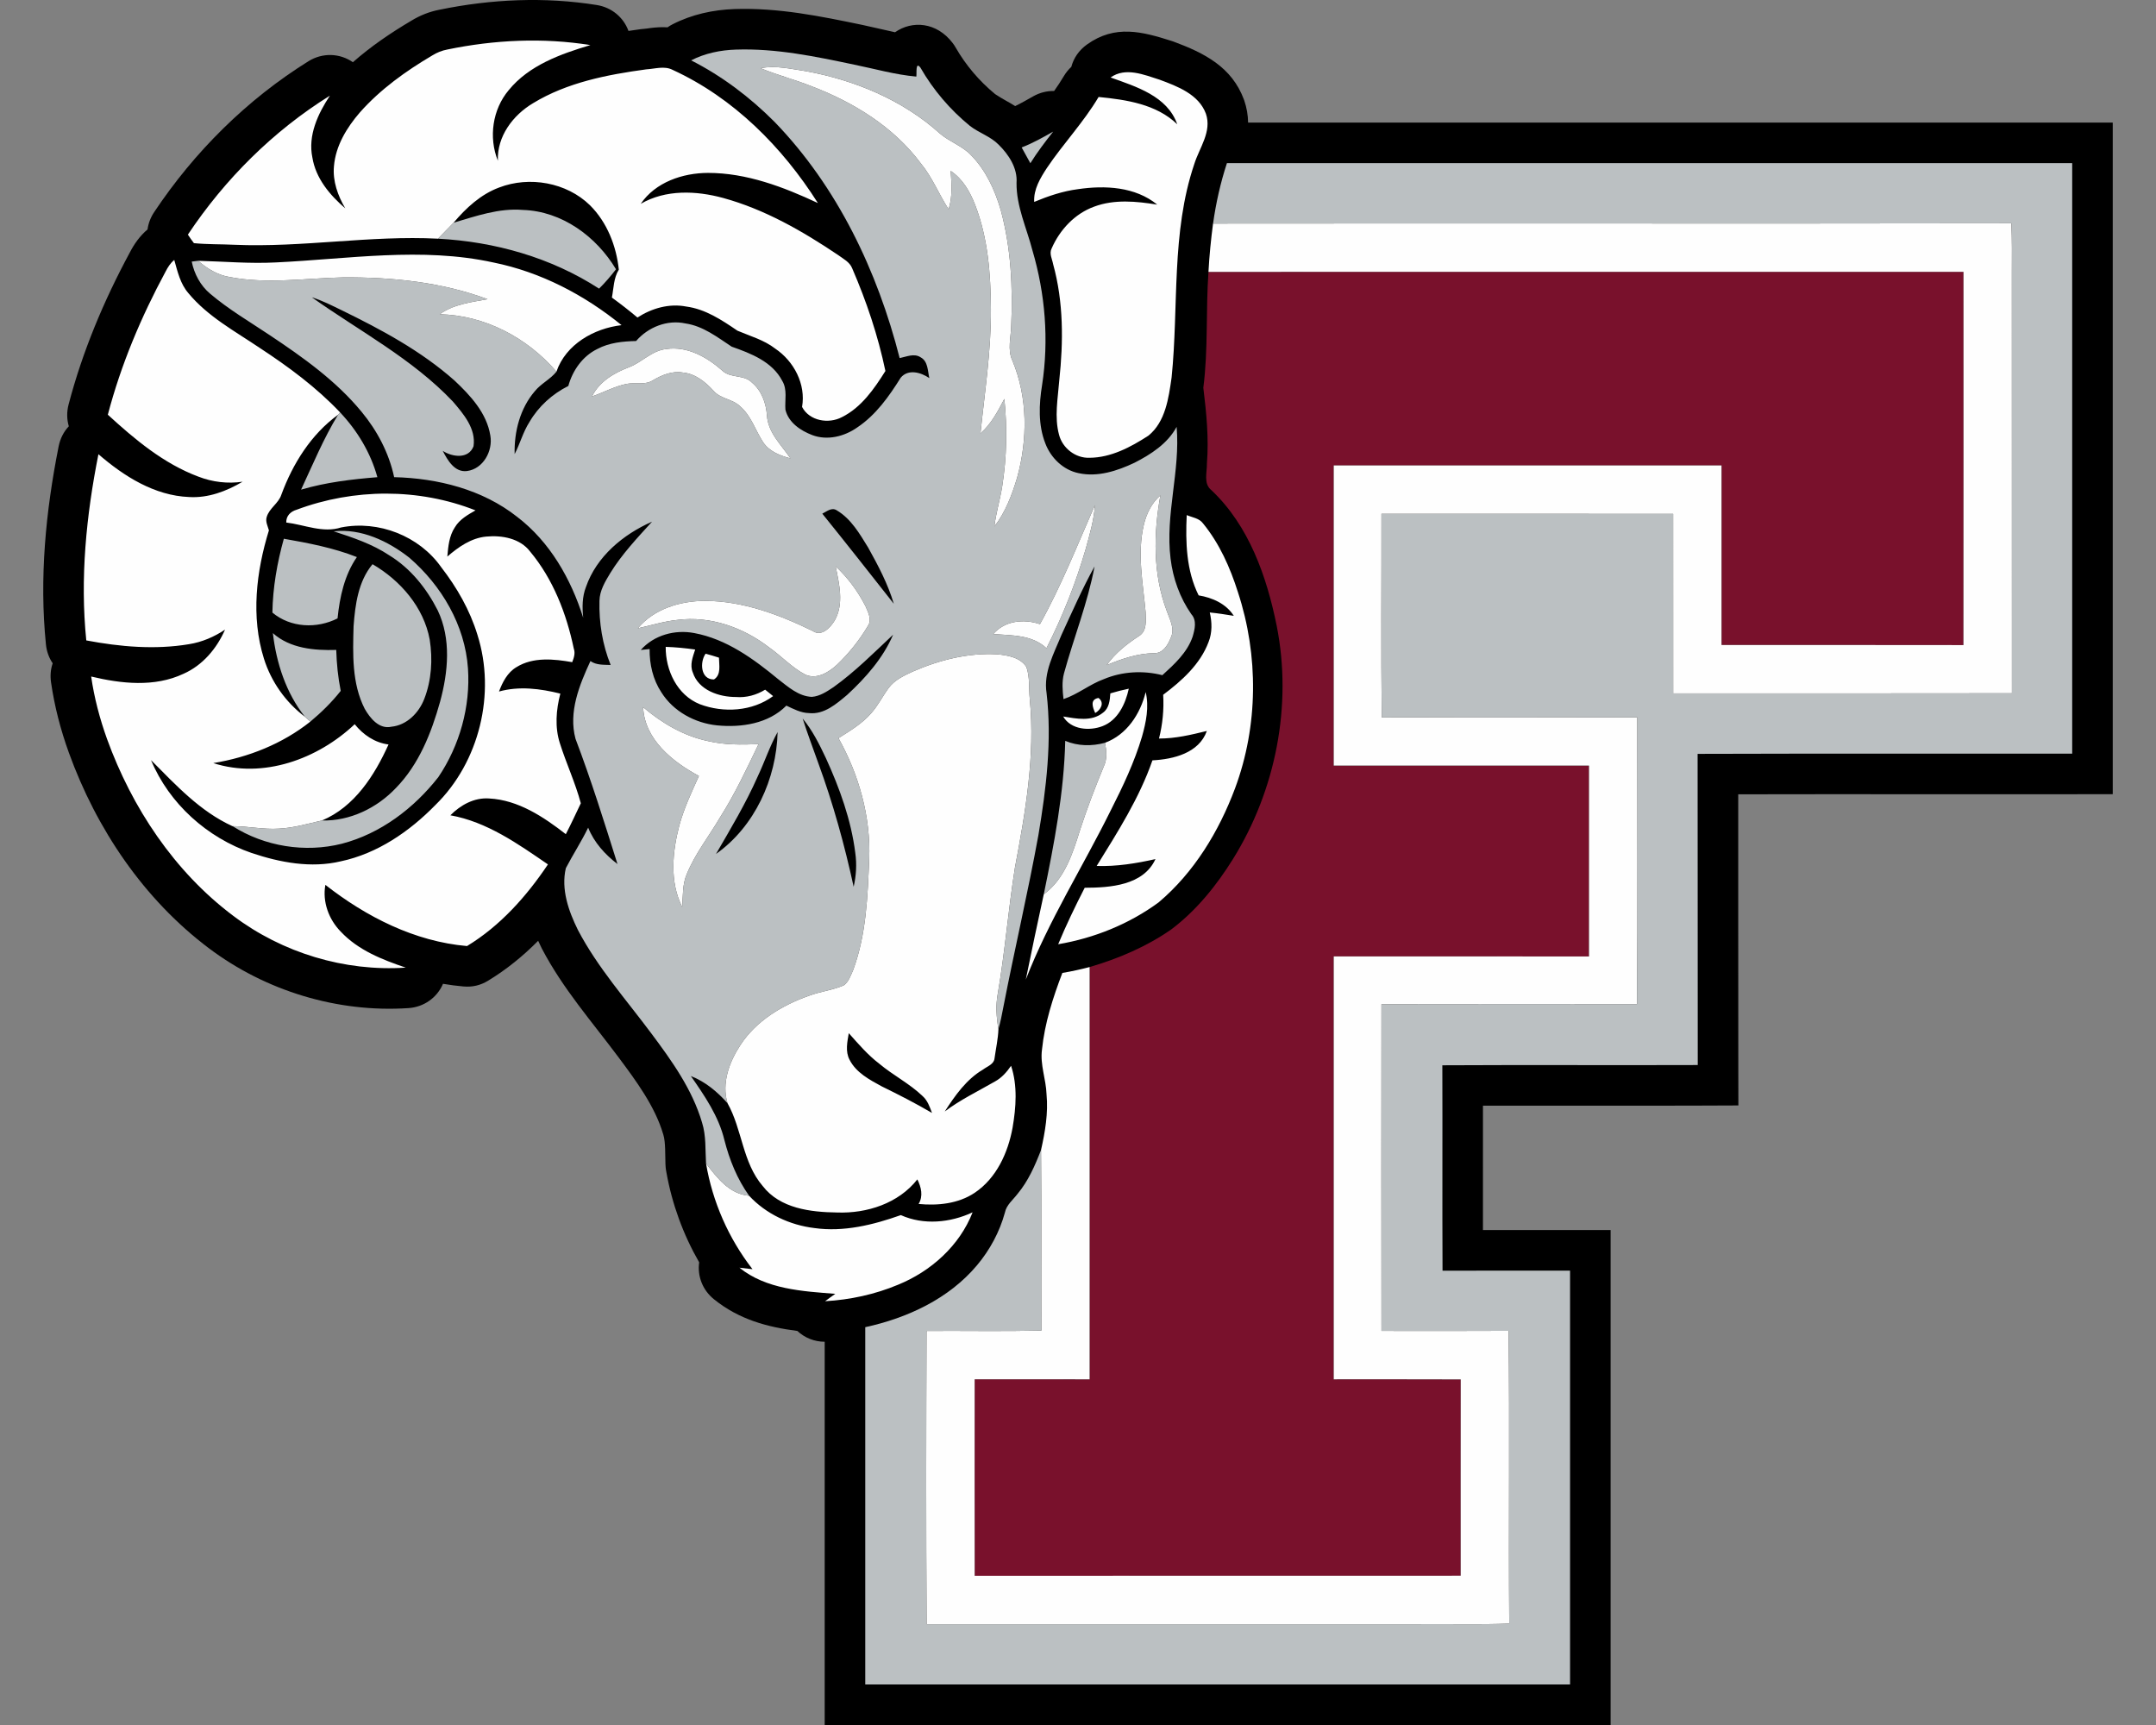
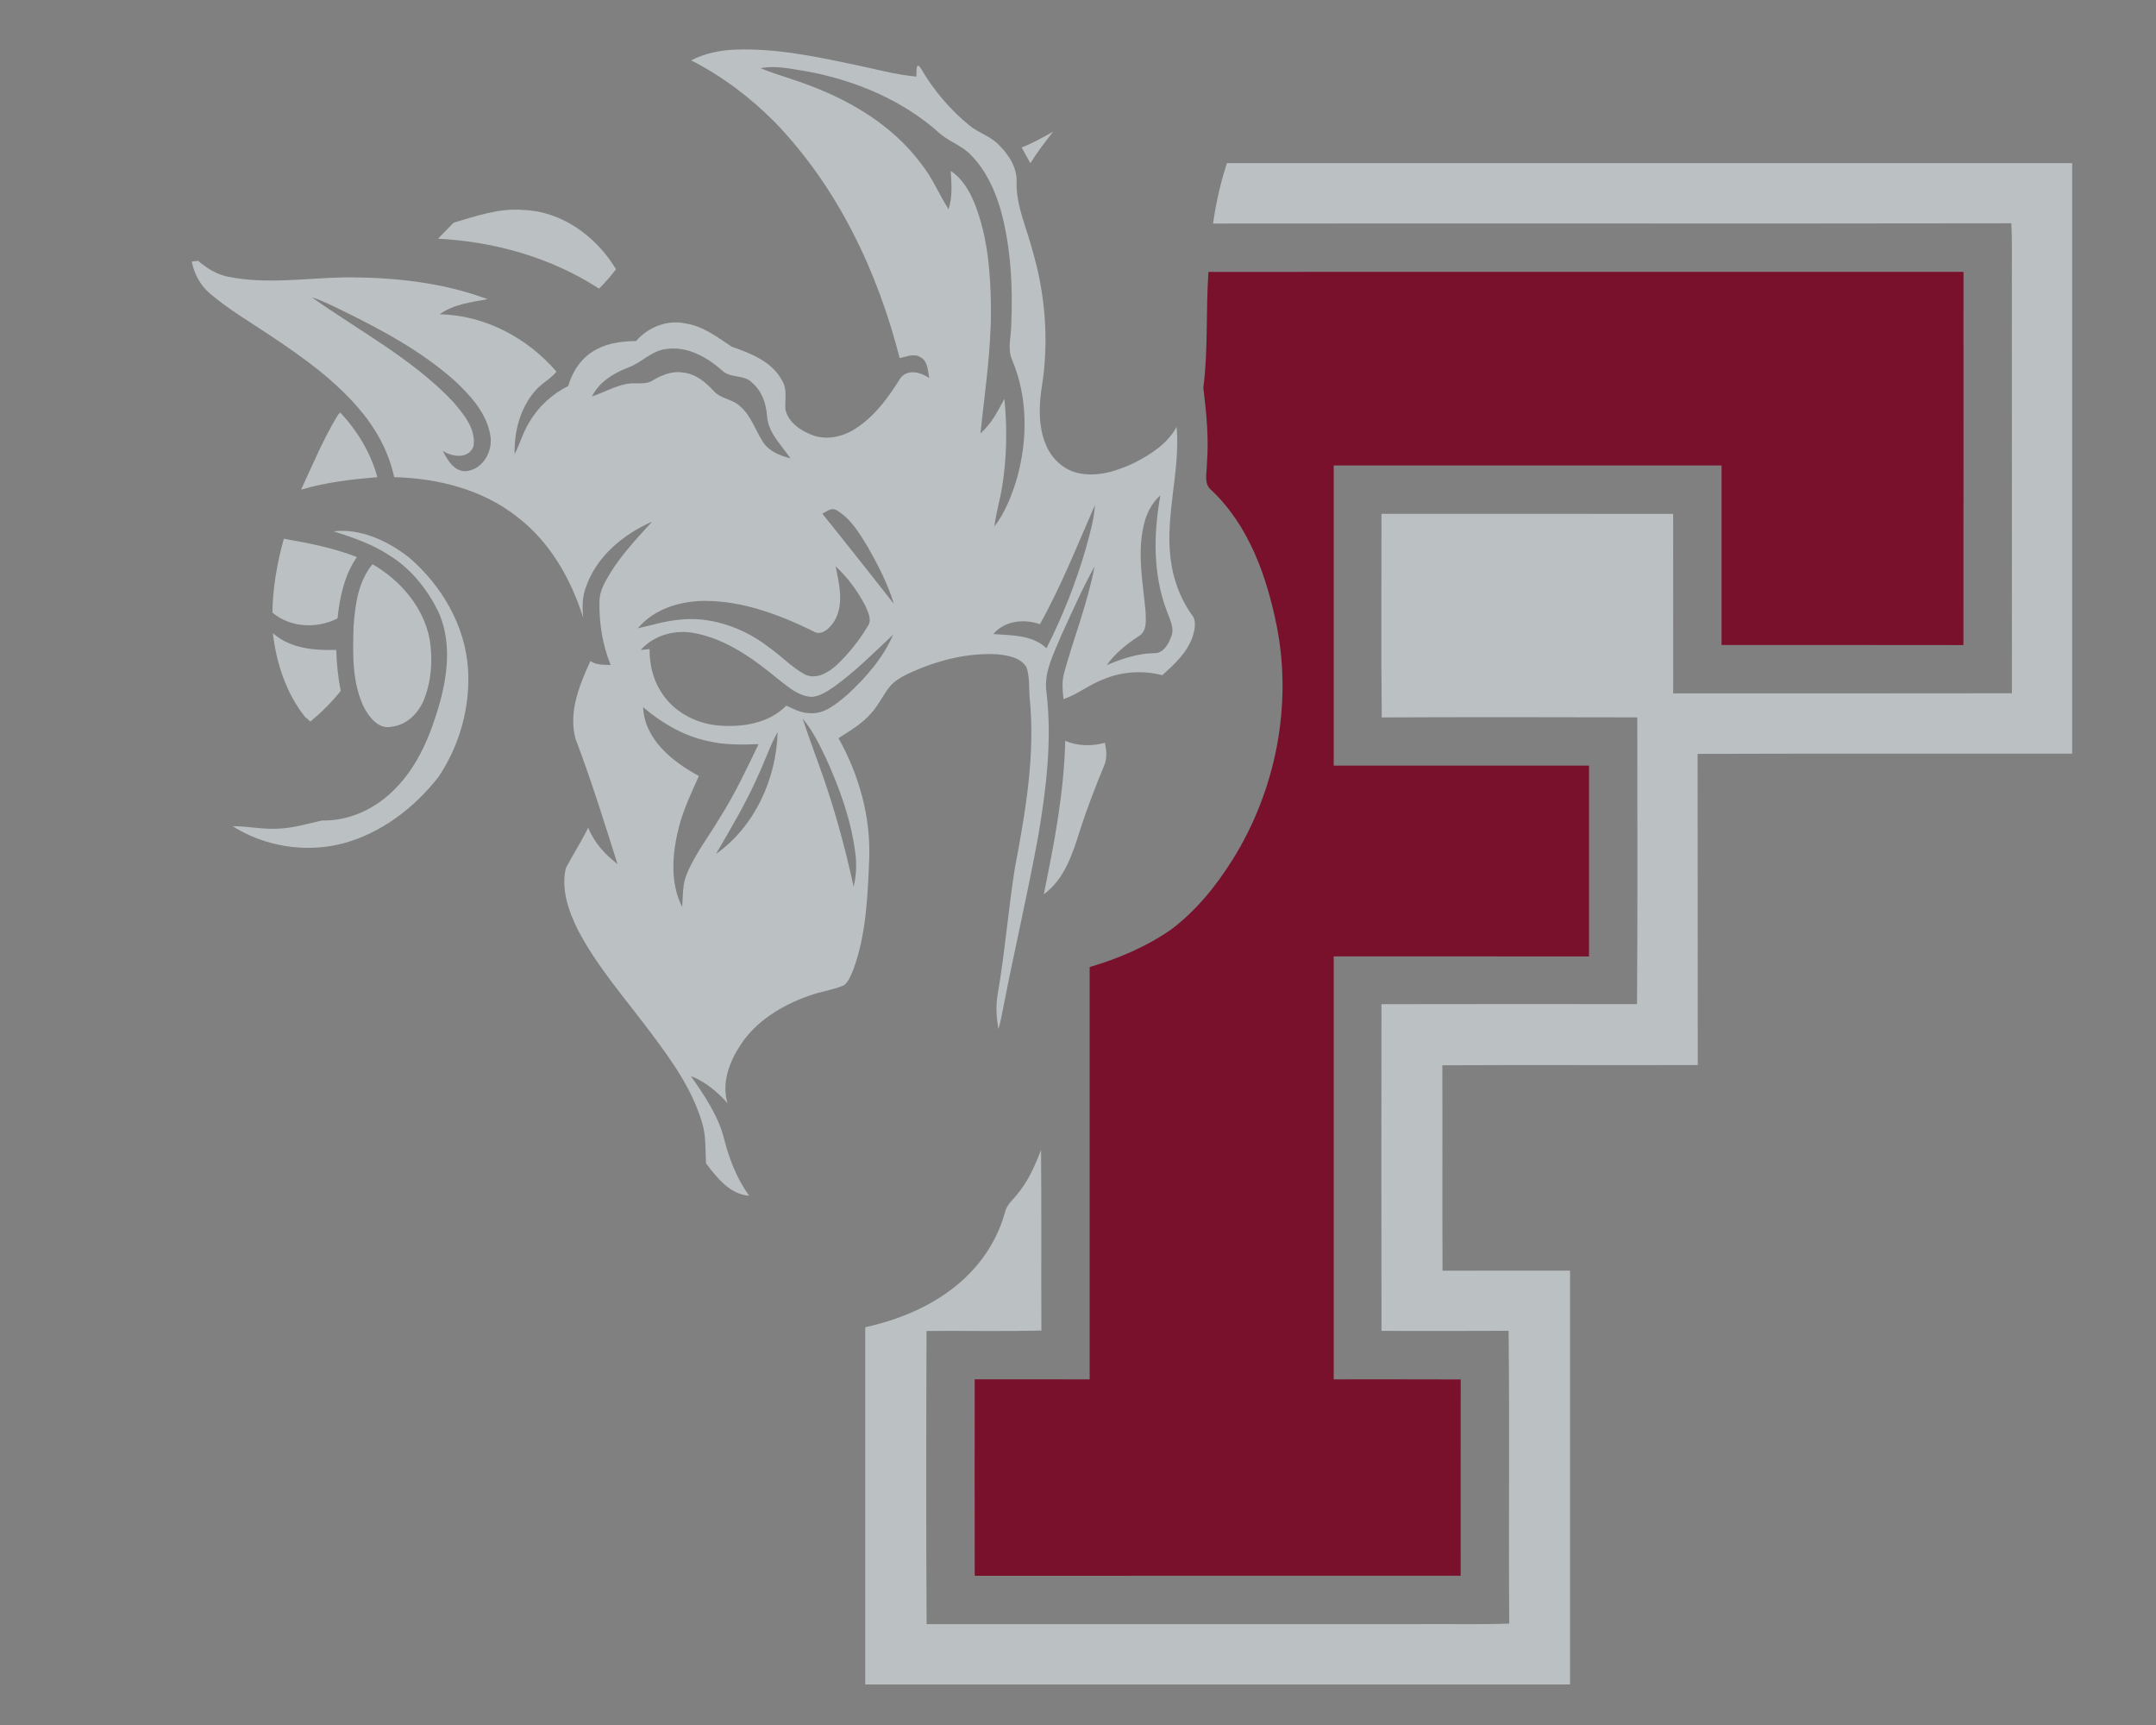
<svg xmlns="http://www.w3.org/2000/svg" height="1600px" style="shape-rendering:geometricPrecision; text-rendering:geometricPrecision; image-rendering:optimizeQuality; fill-rule:evenodd; clip-rule:evenodd" version="1.1" viewBox="0 0 2000 1600" width="2000px">
  <rect x="0" y="0" width="2000" height="1600" fill="#808080" stroke="none" />
  <defs>
    <style type="text/css">
   
    .fil0 {fill:black}
    .fil2 {fill:#79112C;fill-rule:nonzero}
    .fil1 {fill:#BBC0C2;fill-rule:nonzero}
    .fil3 {fill:#FEFEFE;fill-rule:nonzero}
   
  </style>
  </defs>
  <g id="Capa_x0020_1">
    <g id="Fordham_x0020_Rams.cdr">
-       <path class="fil0" d="M1612.46 736.76c0.09,83.68 -0.09,167.35 0.07,251.03l0.07 37.55 -37.55 0.14c-66.46,0.24 -132.92,-0.07 -199.38,0.08 0.03,38.46 -0.06,76.92 -0.01,115.37 26.92,-0.01 53.83,0.04 80.75,0l37.67 -0.05 0 37.67c0,127.94 0,255.89 0,383.83l0 37.62 -37.62 0c-217.94,0 -435.88,0 -653.82,0l-37.62 0 0 -37.62 0 -317.84c-9.72,-0.07 -18.64,-3.72 -25.35,-10.04 -27.71,-3.57 -53.98,-10.53 -77.35,-29.37 -10.58,-8.53 -15.53,-21.41 -13.73,-34.25 -14.85,-25.81 -25.21,-54.18 -30.41,-83.54 -0.32,-1.5 -0.55,-3.04 -0.69,-4.63 -0.1,-1.01 -0.16,-2.02 -0.19,-3.01 -0.3,-7.95 0.17,-20.54 -1.94,-27.16 -0.08,-0.26 -0.15,-0.49 -0.23,-0.75 -7.56,-25.66 -25.2,-49.45 -41.02,-70.67 -24.88,-33.37 -51.76,-63.78 -71.27,-100.94 -0.15,-0.28 -0.27,-0.51 -0.4,-0.78 -1.11,-2.25 -2.19,-4.5 -3.22,-6.77 -13.96,14.08 -29.37,26.65 -46.48,37.03 -7.13,4.32 -14.46,6.04 -22.77,5.32 -6.39,-0.56 -12.73,-1.38 -19.01,-2.46 -5.45,12.71 -17.55,21.56 -32.03,22.53 -65.84,4.39 -132.4,-15.87 -185.1,-55.48 -60.52,-45.49 -104.35,-110.63 -129.95,-181.43 -7.65,-21.15 -13.34,-43.01 -16.54,-65.29 -0.89,-6.18 -0.35,-12.13 1.53,-17.61 -3.4,-5.03 -5.59,-10.96 -6.25,-17.44 -6.24,-61.5 -0.23,-123.42 11.8,-183.85 1.45,-7.25 4.7,-13.56 9.42,-18.55 -1.9,-6.4 -2.02,-13.33 -0.19,-20.28 12.88,-49.13 32.66,-96.23 56.75,-140.88 4.23,-8.21 9.43,-15.45 16.47,-21.44 0.75,-5.56 2.79,-11.03 6.13,-16.04 37.28,-55.95 86.01,-104.4 143.15,-139.97 13.05,-8.12 29.05,-7.54 41.21,0.92 16.65,-14.67 35.11,-27.21 54.3,-38.55 8.03,-4.91 16.83,-8.39 26.09,-10.15 47.9,-9.87 97.53,-12.1 145.91,-4.34 13.84,2.22 24.78,11.5 29.35,24.02 3.82,-0.58 7.65,-1.13 11.49,-1.65 1.04,-0.14 1.94,-0.22 2.99,-0.28 1.72,-0.1 3.67,-0.46 5.39,-0.69 5.63,-0.74 11.05,-1.06 16.35,-0.72 1.49,-1.04 3.07,-2 4.74,-2.85 17.85,-9.13 37.55,-13.43 57.51,-14.1 40.48,-1.35 79.37,6.57 118.74,14.77 9.88,2.06 19.96,4.63 30.07,6.75 15.75,-11.07 38.53,-9.63 53.48,10.04 1.04,1.36 1.84,2.57 2.69,4.05 9.45,16.48 21.93,31.16 36.6,43.23 0.1,0.07 0.21,0.14 0.31,0.21 6.9,4.65 12.57,7.22 18.34,10.95 5.71,-2.75 11.28,-5.96 16.7,-9.03 6.15,-3.49 12.86,-5.11 19.45,-4.97 3.15,-4.45 6.15,-8.98 8.9,-13.63 1.98,-3.33 4.35,-6.26 7.04,-8.75 2.16,-8.22 7.15,-15.46 14.55,-20.75 26.17,-18.71 51.23,-11.95 78.76,-3.19 0.59,0.18 1.09,0.36 1.67,0.57 28.25,10.49 53.93,23.4 65.16,53.76 0.11,0.29 0.2,0.54 0.3,0.84 2.28,6.65 3.46,13.51 3.56,20.45 254.82,0.02 509.64,-0.01 764.46,-0.01l37.62 0 0 37.62c0,182.59 0,365.17 0,547.75l0 37.58 -37.58 0.04c-103.28,0.12 -206.56,-0.14 -309.84,0.08z" />
      <path class="fil1" d="M1138.15 151.31c261.37,0.03 522.74,0 784.11,0 0,182.58 0,365.18 0,547.75 -115.83,0.13 -231.65,-0.21 -347.48,0.18 0.21,96.21 -0.05,192.41 0.13,288.62 -78.98,0.29 -157.96,-0.21 -236.93,0.23 0.23,63.5 -0.13,127.02 0.18,190.54 39.42,-0.16 78.85,-0.03 118.3,-0.08 0,127.95 0,255.88 0,383.83 -217.94,0 -435.88,0 -653.82,0 0,-110.46 0,-220.9 0,-331.37 39.01,-8.48 77.47,-26.28 103.57,-57.3 12.02,-14.26 21.08,-31.04 26,-49.05 1.46,-7.16 7.47,-11.71 11.66,-17.23 9.99,-11.94 16.29,-26.36 21.85,-40.78 0.53,55.85 0.06,111.69 0.32,167.51 -35.5,0.81 -71.02,0.13 -106.54,0.34 -0.34,90.66 -0.49,181.32 0.08,271.96 152.67,-0.08 305.37,-0.03 458.07,-0.03 27.46,-0.26 54.94,0.55 82.39,-0.49 -0.7,-90.51 0.47,-181.04 -0.6,-271.55 -39.32,0.21 -78.61,0.14 -117.91,0.08 -0.13,-101.02 -0.1,-202.04 -0.02,-303.05 79,-0.19 158.03,-0.08 237.06,-0.06 0.68,-88.65 0.21,-177.31 0.24,-265.97 -79.01,-0.18 -158.04,-0.29 -237.04,0.05 -0.71,-62.95 -0.16,-125.9 -0.26,-188.84 90.19,0.02 180.39,-0.06 270.58,0.02 0.03,55.51 -0.05,111.01 0.03,166.52 104.74,-0.05 209.48,0.13 314.22,-0.1 -0.08,-130.07 0,-260.13 -0.06,-390.16 0.08,-15.28 0.21,-30.52 -0.44,-45.77 -246.85,0.44 -493.7,-0.06 -740.55,0.23 2.68,-19 6.87,-37.78 12.86,-56.03zm-497.06 -95.32c12.89,-6.58 27.25,-9.55 41.64,-9.99 37.11,-1.27 73.7,6.38 109.82,14 19.1,3.88 37.99,9.32 57.48,11.04 0.52,-2.89 -0.99,-14.6 3.8,-8.31 11.84,20.64 27.48,38.99 45.9,54.03 8.38,6.53 19.05,9.68 26.6,17.38 9.42,9.24 17.69,21.78 16.65,35.52 -0.21,21.76 9.4,41.82 14.73,62.51 11.92,40.36 15.38,83.27 8.98,124.9 -2.92,17.99 -3.75,37.06 3.04,54.31 5.08,13.35 16.58,24.57 30.81,27.48 17.75,3.88 35.86,-2.08 51.84,-9.63 15.3,-7.83 30.71,-17.74 39.11,-33.3 3.54,40.93 -10.72,81.26 -5.62,122.22 2.21,18.37 8.61,36.28 19.23,51.5 5.31,5.83 3.23,14.05 1.25,20.84 -5.02,14.76 -16.89,25.56 -28.1,35.76 -17.88,-4.53 -37.14,-3.51 -54.21,3.64 -13.19,4.79 -24.17,14.11 -37.5,18.56 -0.91,-7.94 -1.61,-16.06 0.45,-23.86 9.08,-33.16 22.01,-65.32 28.36,-99.2 -11.37,20.53 -20.77,42.1 -30.63,63.39 -7,17.25 -16.97,34.87 -13.87,54.18 5.1,43.97 -0.29,88.32 -7.6,131.72 -9.73,53.45 -22.2,106.36 -32.55,159.68 -1.28,6.76 -2.58,13.53 -4.5,20.16 -1.9,-10.93 -2.66,-22.09 -0.58,-33.04 6.64,-38.73 9.71,-77.94 15.88,-116.72 9.7,-51.34 18.86,-103.72 13.79,-156.13 -1.04,-9.99 0.21,-20.45 -3.17,-30.03 -5.78,-8.85 -17.34,-10.8 -27.07,-11.71 -26.75,-1.54 -53.42,5.2 -77.83,15.79 -8.46,3.88 -17.49,7.97 -23.08,15.75 -5.52,7.57 -9.71,16.11 -16.01,23.13 -8.43,9.71 -19.59,16.29 -30.31,23.11 18.99,33.99 29.95,72.81 28.49,111.9 -1.43,34.71 -2.68,70.31 -14.91,103.23 -2.29,4.99 -4.09,11.01 -8.85,14.23 -10.38,4.43 -21.78,5.65 -32.32,9.63 -24.82,8.82 -48.92,23.29 -63.49,45.8 -10.23,15.61 -17.49,35.1 -11.89,53.76 -9.48,-10.61 -20.59,-19.93 -33.99,-25.16 12.78,18.32 25.84,37.34 31.12,59.38 4.69,18.37 11.87,36.15 22.93,51.66 -18.22,-1.54 -29.72,-16.66 -39.97,-29.98 -0.78,-12.7 0.18,-25.69 -3.72,-37.97 -9.06,-30.73 -28,-57.17 -46.95,-82.51 -23.39,-31.44 -49.8,-61.05 -68.12,-95.95 -8.7,-17.54 -15.85,-37.76 -11.27,-57.43 6.61,-12.67 14.47,-24.7 20.71,-37.6 5.49,13.74 15.59,24.85 27.2,33.77 -12.26,-38.95 -24.41,-77.96 -38.93,-116.16 -6.69,-24.77 3.56,-49.89 13.84,-72.11 5.52,3.9 12.36,3.33 18.76,3.62 -7.6,-18.79 -10.9,-39.22 -10.38,-59.46 0.16,-9.5 5.28,-17.91 10.04,-25.79 10.78,-17.52 24.96,-32.5 38.73,-47.65 -26.73,11.74 -51.53,32.3 -61.31,60.58 -3.54,9.08 -3.52,18.95 -2.55,28.52 -11.3,-35.96 -30.89,-70.41 -61.24,-93.57 -32.18,-25.46 -73.72,-35.84 -114.13,-36.83 -4.79,-22.4 -15.72,-43.14 -30.26,-60.68 -23.66,-28.76 -54.36,-50.51 -85.12,-71.02 -18.69,-12.49 -38.18,-23.91 -55.35,-38.48 -8.98,-7.55 -14.73,-18.35 -17.05,-29.77 1.49,-0.18 4.48,-0.55 5.96,-0.73 8.41,7.26 18.06,13.24 29.2,15.04 34.87,6.76 70.47,1.07 105.6,0.34 45.15,-0.26 91.13,4.32 133.68,20.22 -15.3,2.83 -31.41,4.63 -44.4,14 41.79,0.83 81.32,21.78 108.31,53.19 -5.65,7.1 -14.26,11.03 -19.99,18.06 -13.76,15.97 -19.36,37.65 -18.81,58.44 5.05,-9.7 7.78,-20.48 13.71,-29.71 8.38,-14.47 21.21,-26.05 36.09,-33.49 3.99,-14.45 13.25,-27.64 26.91,-34.3 11.01,-5.88 23.68,-7.11 35.97,-7.39 11.16,-12.91 28.9,-19.99 45.82,-16.29 16.34,2.39 29.51,12.75 42.86,21.54 17.82,6.25 37.65,13.9 46.87,31.67 4.97,8.23 2.29,17.8 2.96,26.75 2.86,12 14.11,19.49 24.96,23.61 13.97,5.25 29.79,1.27 41.66,-7.11 17.3,-11.53 29.48,-28.78 40.33,-46.14 6.95,-8.37 18.84,-4.94 26.55,0.37 -1.56,-6.64 -1.12,-15.56 -8.07,-19.28 -6.04,-3.99 -13.19,-0.52 -19.46,0.72 -20.54,-80.64 -57.7,-158.78 -116.01,-219.05 -22.72,-22.8 -48.69,-42.52 -77.45,-57.1zm347.07 631.18c11.73,4.92 24.64,5.1 36.87,1.79 1.46,7.26 2.21,14.97 -1.09,21.89 -7.99,19.36 -15.51,38.93 -21.99,58.84 -6.85,21.93 -14.26,45.61 -33.7,59.82 9.63,-46.94 18.79,-94.3 19.91,-142.34zm-735.03 -99.93c15.92,14.26 38.38,16.21 58.78,15.59 0.39,12.75 1.64,25.48 4.16,37.99 -8.3,10.52 -17.87,19.88 -28.13,28.47 -1.71,-1.48 -3.41,-2.99 -5.1,-4.47 -17.51,-22.15 -26.49,-49.79 -29.71,-77.58zm92.45 -63.93c25.84,15.04 47.52,39.91 53.04,69.94 2.89,18.32 1.71,37.63 -5.05,55.02 -4.97,12.9 -16.14,24.35 -30.45,25.78 -11.39,2.61 -19.83,-7.91 -24.82,-16.65 -12,-23.58 -11.01,-50.88 -10.31,-76.56 1.49,-20.04 4.3,-41.56 17.59,-57.53zm-92.9 44.88c0.39,-23.18 4.4,-46.16 10.62,-68.49 22.95,4.04 46.01,8.41 67.76,17 -11.53,16.7 -15.92,37 -17.93,56.88 -19.23,9.76 -43.58,8.72 -60.45,-5.39zm62.87 -185.61c16.01,16.96 28.32,37.49 34.53,60.03 -23.86,1.93 -47.75,4.76 -70.78,11.55 10.91,-23.39 20.8,-47.38 34.28,-69.43l1.97 -2.15zm632.19 -245.81c10.2,-3.93 19.73,-9.29 29.23,-14.68 -7.47,9.47 -14.78,19.08 -21.16,29.3 -2.63,-4.92 -5.36,-9.76 -8.07,-14.62zm-242.21 -73.52l0 0c15.25,6.3 31.3,10.41 46.63,16.48 39.27,14.88 76.69,37.76 102.06,71.84 10.64,12.89 16.73,28.58 25.74,42.53 3.72,-11.56 2.73,-23.71 1.95,-35.58 11.13,7.37 17.93,19.31 22.66,31.49 11.92,30.68 14.44,63.99 14.65,96.62 0.24,38.67 -5.72,76.98 -9.7,115.33 9.99,-8.66 16.1,-20.48 22.17,-31.98 2.78,26.88 2.26,54.1 -1.95,80.78 -1.96,12.64 -5.78,24.9 -7.34,37.6 10.38,-13.33 16.39,-29.41 21.18,-45.46 9.73,-35.34 9.86,-74.27 -4.42,-108.41 -4.79,-10.28 -1.33,-21.63 -1.1,-32.38 1.59,-35.91 -0.23,-72.39 -9.7,-107.23 -5.39,-18.51 -13.74,-36.75 -27.3,-50.72 -8.22,-8.88 -20.22,-12.57 -29.25,-20.38 -34.35,-30.99 -78.64,-49.36 -123.79,-57.69 -14.03,-2.06 -28.31,-5.7 -42.49,-2.84zm-416.23 212.53l0 0c44.13,31.3 93.18,56.94 130.79,96.62 9.88,11.53 21.65,25.27 19.17,41.56 -4.63,12.05 -19.64,10.02 -28.54,4.24 4.45,8.64 11,20.12 22.43,18.71 15.14,-1.95 24.25,-18.71 21.7,-32.97 -3.33,-20.84 -18.47,-37.13 -33.31,-51.06 -30.89,-27.37 -67.58,-47.07 -104.48,-65.08 -9.08,-4.4 -18.08,-9.05 -27.76,-12.02zm294.1 64.87l0 0c-13.79,5.23 -27.5,13.33 -34.24,27.07 10.77,-3.67 20.89,-9.37 32.13,-11.64 8.12,-1.58 17.18,1.44 24.54,-3.43 8.31,-4.87 17.78,-8.8 27.64,-7.1 11.55,1.04 20.84,8.69 28.42,16.91 6.42,7.57 17.61,7.52 24.64,14.37 10.3,8.79 14.13,22.22 21.31,33.23 5.68,8.71 15.8,12.54 25.4,15.09 -8.41,-12.52 -20.84,-23.81 -21.76,-39.82 -0.85,-11.42 -4.91,-22.92 -13.89,-30.44 -7.37,-7.73 -19.93,-3.8 -27.51,-11.11 -14.15,-12.52 -32.58,-23.01 -52.15,-20.04 -13.29,1.43 -22.43,12.36 -34.53,16.91zm477.59 146.48l0 0c-6.24,26.57 -0.65,53.82 1.72,80.52 0.21,7.6 1.51,17.59 -6.09,22.27 -11.32,7.42 -22.07,15.83 -29.95,26.99 14.05,-5.86 28.6,-10.88 44.03,-11.06 8.33,0.23 13.06,-8.09 15.61,-14.91 3.7,-8.25 -1.35,-16.55 -3.95,-24.25 -12.94,-34.15 -12.39,-71.75 -5.91,-107.22 -8.22,7.13 -13.04,17.2 -15.46,27.66zm-96.28 91.79l0 0c-14.91,-5.05 -32.55,-3.34 -43.3,9.18 17.04,1.35 35.96,0.55 49.34,13.14 14.91,-29.38 27.11,-60.14 36.32,-91.78 3.73,-13.48 7.71,-27.01 8.67,-41.04 -16.32,37.14 -31.25,75.03 -51.03,110.5zm-201.91 -102.48l0 0c22.35,27.66 44.34,55.64 66.33,83.56 -5.46,-18.4 -14.54,-35.5 -23.83,-52.2 -7.84,-12.73 -15.83,-26.6 -29.02,-34.41 -4.71,-3.17 -9.37,1.05 -13.48,3.05zm12.36 48.79l0 0c3.31,16.39 7.97,34.87 -0.91,50.38 -4.01,6.56 -12.23,15.3 -20.32,9.63 -31.12,-15.15 -64.62,-27.77 -99.69,-27.92 -23.03,0.02 -47.34,7.26 -62.56,25.45 12.25,-2.71 24.28,-6.51 36.82,-7.78 30.16,-3.91 60.81,6.94 84.62,25.24 11.64,8.12 21.34,18.94 34.02,25.55 10.48,4.69 21.57,-2.13 29.19,-9.11 11.17,-10.64 20.95,-22.87 28.81,-36.14 3.93,-5.83 0.1,-12.7 -2.26,-18.32 -7.06,-13.77 -16.4,-26.44 -27.72,-36.98zm-180.75 77.63l0 0c2.06,-0.21 6.14,-0.65 8.2,-0.86 -0.16,14.05 3.07,28.31 10.88,40.12 11.08,17.72 31.14,28.58 51.68,30.68 22.56,2.19 47.69,-1.51 64.3,-18.32 6.66,3.15 13.45,6.77 21.02,6.93 14.05,1.51 25.4,-8.54 35.42,-16.94 17.2,-15.9 33.26,-34.02 42.57,-55.77 -17.87,16.78 -35.26,34.3 -55.24,48.61 -6.12,4.08 -12.62,8.46 -20.14,9.06 -12.34,-0.53 -21.94,-9.27 -31.21,-16.4 -22.84,-18.89 -48.06,-37.24 -77.83,-42.78 -17.95,-3.43 -37.32,1.82 -49.65,15.67zm2.19 53.08l0 0c1.27,29.95 27.37,50.72 51.75,63.81 -6.73,14.88 -13.76,29.77 -18.11,45.59 -6.48,24.67 -9.29,52.38 2.58,75.93 0.78,-10.3 0.1,-21.05 4.35,-30.7 7.7,-18.84 20.5,-34.85 30.7,-52.28 13.79,-21.65 24.7,-44.97 35.81,-68.08 -15.64,0.58 -31.49,0.84 -46.79,-2.81 -22.61,-4.71 -42.86,-16.65 -60.29,-31.46zm147.99 10.52l0 0c4.42,13.99 9.68,27.71 14.57,41.55 13.69,37.32 24.3,75.7 32.73,114.5 2.37,-10.3 3.02,-20.97 1.51,-31.43 -3.85,-30.61 -14.49,-59.93 -27.24,-87.86 -6.04,-12.85 -12.47,-25.76 -21.57,-36.76zm-41.74 53.83l0 0c-11.01,24.91 -25.01,48.28 -38.65,71.77 35.89,-25.31 56.08,-69.74 57.15,-113.04 -7.34,13.22 -12.05,27.64 -18.5,41.27zm-393.31 -227.48c25.45,-2.87 50.49,9.05 70.13,24.43 29.96,25.84 51.71,62.74 54.44,102.71 2.42,35.37 -7.68,71.54 -27.5,100.87 -22.62,28.88 -53.61,52.43 -89.47,61.75 -34.09,8.61 -71.69,2.57 -101.36,-16.27 14.39,-0.02 28.6,3.26 42.99,2.29 13.61,-0.67 26.73,-4.55 39.92,-7.57 25.89,0.65 50.95,-11.53 68.57,-30.13 21.34,-21.81 32.87,-51.01 40.96,-79.92 7.52,-27.58 10.49,-58.37 -2.21,-84.91 -10.36,-20.38 -25.24,-38.98 -44.92,-51 -15.71,-10.46 -33.75,-16.48 -51.55,-22.25zm111.27 -286.28c20.9,-6.11 42.03,-13.68 64.23,-11.81 36.2,1.12 68.25,24.64 86.39,55.04 -4.86,6.29 -10.02,12.38 -15.71,17.95 -44.4,-28.8 -96.76,-43.59 -149.4,-46.32 4.79,-4.99 9.68,-9.89 14.49,-14.86z" />
      <path class="fil2" d="M1116.26 359.65c4.61,-35.65 2.24,-71.67 4.77,-107.45 233.45,-0.1 466.92,-0.02 700.39,-0.05 -0.02,115.38 0.08,230.77 -0.05,346.18 -74.81,-0.16 -149.6,-0.03 -224.39,-0.08 -0.03,-55.51 0,-111.01 0,-166.54 -119.94,0 -239.85,0 -359.76,0 0,92.82 0,185.61 0,278.44 78.92,-0.03 157.88,0 236.8,0 0,58.99 0,117.98 0,176.98 -78.92,-0.03 -157.88,-0.03 -236.8,-0.03 0,130.76 0,261.53 0,392.29 39.26,0.05 78.53,-0.11 117.8,0.08 -0.1,60.68 -0.03,121.36 -0.03,182.05 -150.28,0.1 -300.55,-0.03 -450.81,0.08 -0.1,-60.77 -0.05,-121.5 -0.02,-182.24 35.54,0.05 71.09,0 106.66,0.03 0,-127.49 0,-254.94 0,-382.43 26.7,-7.83 52.72,-18.89 75.62,-34.84 23.37,-17.57 42,-40.75 57.38,-65.42 39.56,-63.68 55.12,-142.27 40.55,-216.02 -9.24,-45.9 -25.74,-93.05 -60.56,-125.97 -7.7,-6.04 -4.01,-16.58 -4.22,-24.88 1.88,-23.47 -0.49,-46.94 -3.33,-70.18z" />
-       <path class="fil3" d="M847.22 622.68c24.41,-10.59 51.08,-17.33 77.83,-15.79 9.73,0.91 21.29,2.86 27.07,11.71 3.38,9.58 2.13,20.04 3.17,30.03 5.07,52.41 -4.09,104.79 -13.79,156.13 -6.17,38.78 -9.24,77.99 -15.88,116.72 -2.08,10.95 -1.32,22.11 0.58,33.04 -0.34,9.09 -2.37,18.06 -3.62,27.07 -0.52,5.59 -6.71,7.46 -10.57,10.38 -15.51,9.11 -26.07,24.15 -35.62,38.98 14.52,-10.98 30.99,-18.84 46.68,-27.89 6.2,-3.39 10.88,-8.75 14.84,-14.5 6.14,18.5 4.63,38.59 1.38,57.51 -4.25,23.21 -14.94,46.76 -35.11,60.27 -15.22,10.2 -34.22,12.07 -52.04,10.38 4.42,-7.34 2.42,-15.59 -1.17,-22.79 -17.49,22.27 -46.82,31.72 -74.38,30.7 -24.56,-0.31 -52.93,-3.64 -69.06,-24.54 -18.84,-21.88 -18.94,-52.48 -32.68,-76.87 -5.6,-18.66 1.66,-38.15 11.89,-53.76 14.57,-22.51 38.67,-36.98 63.49,-45.8 10.54,-3.98 21.94,-5.2 32.32,-9.63 4.76,-3.22 6.56,-9.24 8.85,-14.23 12.23,-32.92 13.48,-68.52 14.91,-103.23 1.46,-39.09 -9.5,-77.91 -28.49,-111.9 10.72,-6.82 21.88,-13.4 30.31,-23.11 6.3,-7.02 10.49,-15.56 16.01,-23.13 5.59,-7.78 14.62,-11.87 23.08,-15.75zm-192.28 456.44c10.25,13.32 21.75,28.44 39.97,29.98 15.74,16.94 37.76,27.22 60.61,29.97 27.24,3.83 54.59,-2.96 80.14,-12.02 21.19,9.5 45.88,7.11 66.57,-2.57 -12.13,31.04 -38.7,54.75 -69.17,67.16 -21.44,8.98 -44.47,13.95 -67.66,15.28 3.1,-2.35 6.28,-4.61 9.45,-6.85 -30.47,-2.37 -64.09,-4.21 -88.92,-24.23 3.05,0.34 9.11,1.02 12.13,1.38 -22.17,-28.49 -37.11,-62.5 -43.12,-98.1zm-58.34 -423.18c17.43,14.81 37.68,26.75 60.29,31.46 15.3,3.65 31.15,3.39 46.79,2.81 -11.11,23.11 -22.02,46.43 -35.81,68.08 -10.2,17.43 -23,33.44 -30.7,52.28 -4.25,9.65 -3.57,20.4 -4.35,30.7 -11.87,-23.55 -9.06,-51.26 -2.58,-75.93 4.35,-15.82 11.38,-30.71 18.11,-45.59 -24.38,-13.09 -50.48,-33.86 -51.75,-63.81zm419.37 5.41c-2.44,-5.36 -5.04,-12.67 3.08,-13.97 5.9,4.45 2,11.11 -3.08,13.97zm46.82 -19.41c3.3,13.77 0.34,28.03 -3.44,41.4 -7.07,23.66 -17.67,46.09 -28.83,68.05 -25.97,52.57 -57.67,102.35 -78.93,157.18 5.39,-26.39 10.88,-52.75 16.66,-79.06 19.44,-14.21 26.85,-37.89 33.7,-59.82 6.48,-19.91 14,-39.48 21.99,-58.84 3.3,-6.92 2.55,-14.63 1.09,-21.89 20.25,-7.46 32.81,-26.75 37.76,-47.02zm-32.79 1.2c5.65,-1.72 11.35,-3.15 17.12,-4.35 -3.04,14 -10.07,29.23 -24.35,34.72 -12.16,4.71 -29.38,3.35 -36.51,-8.93 12.18,2.01 26.49,5 36.95,-3.56 5.72,-4.12 6.35,-11.43 6.79,-17.88zm-375.45 -36.82c4.16,1.12 8.3,2.37 12.41,3.69 0.05,6.79 2.26,15.8 -4.63,20.2 -12.39,0.23 -13.38,-15.9 -7.78,-23.89zm-37.01 -6.33c9.16,0.29 18.27,1.18 27.35,2.48 -2.23,6.81 -5.23,14.28 -2.18,21.36 5.36,16.37 24.35,22.74 40.1,22.67 9.52,0.78 18.89,-1.83 26.98,-6.8 2.45,1.98 4.92,3.96 7.39,5.96 -19.25,14.24 -46.06,15.83 -68.04,7.5 -21,-8.43 -31.8,-31.46 -31.6,-53.17zm157.62 -74.76c11.32,10.54 20.66,23.21 27.72,36.98 2.36,5.62 6.19,12.49 2.26,18.32 -7.86,13.27 -17.64,25.5 -28.81,36.14 -7.62,6.98 -18.71,13.8 -29.19,9.11 -12.68,-6.61 -22.38,-17.43 -34.02,-25.55 -23.81,-18.3 -54.46,-29.15 -84.62,-25.24 -12.54,1.27 -24.57,5.07 -36.82,7.78 15.22,-18.19 39.53,-25.43 62.56,-25.45 35.07,0.15 68.57,12.77 99.69,27.92 8.09,5.67 16.31,-3.07 20.32,-9.63 8.88,-15.51 4.22,-33.99 0.91,-50.38zm325.7 -47.46c5.13,2.18 11.6,2.86 15.12,7.7 15.25,18.63 25.16,40.93 32.37,63.73 19.33,58.76 18.94,123.99 -2.68,182.08 -14.99,39.99 -38.02,78.04 -70.91,105.75 -27.35,20.07 -59.75,33.13 -93.14,38.78 7.42,-17.83 15.8,-35.21 24.62,-52.39 23.47,-0.05 54.41,-2.08 65.63,-26.59 -17.9,4.01 -36.15,7 -54.54,6.37 19.44,-31.41 39.53,-62.84 51.73,-97.95 19.44,-1.01 43.17,-6.71 50.48,-27.27 -14.57,3.59 -29.3,7.08 -44.39,7.03 3.36,-13.25 4.68,-26.93 3.88,-40.6 17.25,-12.93 34.37,-28.26 42.1,-48.94 3.49,-8.77 3.23,-18.35 1.12,-27.38 7.47,0.73 14.89,1.9 22.3,3.12 -7.18,-11.29 -19.88,-16.86 -32.63,-18.99 -11.48,-22.98 -12.23,-49.32 -11.06,-74.45zm-136.15 101.15c19.78,-35.47 34.71,-73.36 51.03,-110.5 -0.96,14.03 -4.94,27.56 -8.67,41.04 -9.21,31.64 -21.41,62.4 -36.32,91.78 -13.38,-12.59 -32.3,-11.79 -49.34,-13.14 10.75,-12.52 28.39,-14.23 43.3,-9.18zm96.28 -91.79c2.42,-10.46 7.24,-20.53 15.46,-27.66 -6.48,35.47 -7.03,73.07 5.91,107.22 2.6,7.7 7.65,16 3.95,24.25 -2.55,6.82 -7.28,15.14 -15.61,14.91 -15.43,0.18 -29.98,5.2 -44.03,11.06 7.88,-11.16 18.63,-19.57 29.95,-26.99 7.6,-4.68 6.3,-14.67 6.09,-22.27 -2.37,-26.7 -7.96,-53.95 -1.72,-80.52zm-477.59 -146.48c12.1,-4.55 21.24,-15.48 34.53,-16.91 19.57,-2.97 38,7.52 52.15,20.04 7.58,7.31 20.14,3.38 27.51,11.11 8.98,7.52 13.04,19.02 13.89,30.44 0.92,16.01 13.35,27.3 21.76,39.82 -9.6,-2.55 -19.72,-6.38 -25.4,-15.09 -7.18,-11.01 -11.01,-24.44 -21.31,-33.23 -7.03,-6.85 -18.22,-6.8 -24.64,-14.37 -7.58,-8.22 -16.87,-15.87 -28.42,-16.91 -9.86,-1.7 -19.33,2.23 -27.64,7.1 -7.36,4.87 -16.42,1.85 -24.54,3.43 -11.24,2.27 -21.36,7.97 -32.13,11.64 6.74,-13.74 20.45,-21.84 34.24,-27.07zm-429.71 -88.89c2.03,-3.98 4.45,-7.81 7.97,-10.64 3.07,10.77 5.57,22.14 13.14,30.83 17.93,21.68 43.12,35.21 66.1,50.72 26.72,17.49 52.64,36.64 74.65,59.91l-1.97 2.15c-25.04,18.2 -42,45.39 -52.57,74.09 -2.58,8.09 -11.14,12.44 -13.58,20.64 -1.38,4.27 0.91,8.43 2.03,12.46 -11.79,38.18 -16.79,80.23 -4.64,118.93 6.67,21.39 20.15,40.49 38.02,53.97 1.69,1.48 3.39,2.99 5.1,4.47 -25.97,20.64 -57.51,33.18 -90.09,38.51 46.25,14.89 96.99,-3.74 131.18,-36.06 7.86,9.78 18.71,17.2 31.39,18.79 -12.96,28.67 -31.54,57.87 -61.73,70.49 -13.19,3.02 -26.31,6.9 -39.92,7.57 -14.39,0.97 -28.6,-2.31 -42.99,-2.29l-0.15 0c-30.06,-13.71 -52.62,-38.25 -75.52,-61.25 16.84,40.41 52.1,71.97 93.32,86.13 26.38,8.85 55.11,14.29 82.67,7.73 34.04,-7.21 63.75,-27.64 87.77,-52.2 40.89,-39.92 56.29,-103.62 39.01,-157.96 -6.97,-22.82 -19,-43.82 -33.57,-62.63 -20.4,-29.02 -58.13,-43.72 -92.85,-36.9 -16.94,5.46 -34.01,-2.53 -50.9,-4.56 -0.18,-6.24 4.04,-10.25 9.68,-11.89 52.88,-19.8 113.18,-20.19 165.85,0.62 -7.19,4.12 -14.78,8.36 -19.13,15.72 -5.34,8.02 -6.17,17.83 -7,27.14 10.3,-8.9 22.12,-17.25 36.07,-18.55 14.52,-1.38 31.43,1.59 40.75,13.9 21.36,25.6 33.72,57.61 40.49,89.98 1.56,4.32 0.13,8.54 -1.46,12.6 -17.04,-3 -36.35,-4.97 -51.76,4.65 -8.32,4.92 -12.85,13.85 -16.16,22.59 18.69,-5.23 38.36,-2.68 56.91,1.93 -3.93,15.04 -5.23,31.17 -0.39,46.16 5.94,18.71 14.29,36.56 19.39,55.56 -4.58,9.57 -9.03,19.23 -13.92,28.65 -20.66,-16.03 -44.11,-31.7 -71.04,-33.1 -13.87,-1.04 -26.57,6.04 -36.04,15.59 33.88,6.03 62.68,26.49 90.5,45.56 -19.88,29.64 -44.31,57.07 -75.07,75.73 -48.56,-4.22 -93.48,-27.09 -131.39,-56.76 -2.89,15.8 3.23,32.19 14.34,43.46 16.05,17.12 38.46,25.97 60.24,33.31 -56.86,3.8 -114.52,-13.74 -159.99,-48.01 -54.69,-41.01 -94.01,-100.32 -117.17,-164.15 -6.72,-18.76 -11.85,-38.1 -14.68,-57.85 27.95,6.69 58.84,10.1 85.66,-2.55 17.75,-7.83 30.87,-23.42 38.52,-40.96 -10.07,6.74 -21.37,11.6 -33.39,13.51 -31.59,5.3 -64.01,2.42 -95.32,-3.49 -5.86,-57.72 -0.03,-116.01 11.27,-172.71 23.63,20.43 51.99,38.43 84.1,39.71 17.67,1.09 34.67,-5.36 49.65,-14.21 -13.81,2.03 -28.02,0.36 -41.03,-4.71 -32.19,-12.02 -58.97,-34.51 -84,-57.43 12.15,-46.35 30.91,-90.79 53.65,-132.9zm102.19 -8.35c67.12,-3.13 135.24,-14.52 201.81,0.05 43.82,8.85 84.39,30.03 118.9,58.13 -25.53,2.97 -51.69,17.75 -60.4,43.1 -26.99,-31.41 -66.52,-52.36 -108.31,-53.19 12.99,-9.37 29.1,-11.17 44.4,-14 -42.55,-15.9 -88.53,-20.48 -133.68,-20.22 -35.13,0.73 -70.73,6.42 -105.6,-0.34 -11.14,-1.8 -20.79,-7.78 -29.2,-15.04 24.02,0.62 48.04,2.78 72.08,1.51zm869.41 -36.07c246.85,-0.29 493.7,0.21 740.55,-0.23 0.65,15.25 0.52,30.49 0.44,45.77 0.06,130.03 -0.02,260.09 0.06,390.16 -104.74,0.23 -209.48,0.05 -314.22,0.1 -0.08,-55.51 0,-111.01 -0.03,-166.52 -90.19,-0.08 -180.39,0 -270.58,-0.02 0.1,62.94 -0.45,125.89 0.26,188.84 79,-0.34 158.03,-0.23 237.04,-0.05 -0.03,88.66 0.44,177.32 -0.24,265.97 -79.03,-0.02 -158.06,-0.13 -237.06,0.06 -0.08,101.01 -0.11,202.03 0.02,303.05 39.3,0.06 78.59,0.13 117.91,-0.08 1.07,90.51 -0.1,181.04 0.6,271.55 -27.45,1.04 -54.93,0.23 -82.39,0.49 -152.7,0 -305.4,-0.05 -458.07,0.03 -0.57,-90.64 -0.42,-181.3 -0.08,-271.96 35.52,-0.21 71.04,0.47 106.54,-0.34 -0.26,-55.82 0.21,-111.66 -0.32,-167.51 3.8,-16.91 6.77,-34.24 5.1,-51.65 -0.44,-13.97 -6.14,-27.45 -4.21,-41.53 2.5,-24.49 10.15,-48.14 18.89,-71.04 8.54,-1.43 16.97,-3.28 25.32,-5.47 0,127.49 0,254.94 0,382.43 -35.57,-0.03 -71.12,0.02 -106.66,-0.03 -0.03,60.74 -0.08,121.47 0.02,182.24 150.26,-0.11 300.53,0.02 450.81,-0.08 0,-60.69 -0.07,-121.37 0.03,-182.05 -39.27,-0.19 -78.54,-0.03 -117.8,-0.08 0,-130.76 0,-261.53 0,-392.29 78.92,0 157.88,0 236.8,0.03 0,-59 0,-117.99 0,-176.98 -78.92,0 -157.88,-0.03 -236.8,0 0,-92.83 0,-185.62 0,-278.44 119.91,0 239.82,0 359.76,0 0,55.53 -0.03,111.03 0,166.54 74.79,0.05 149.58,-0.08 224.39,0.08 0.13,-115.41 0.03,-230.8 0.05,-346.18 -233.47,0.03 -466.94,-0.05 -700.39,0.05 0.8,-15.01 2.29,-29.95 4.26,-44.86zm-95.06 -135.47c13.8,-9.87 31.08,-2.53 45.47,2.05 16.55,6.14 36.3,13.53 42.96,31.54 5.7,16.61 -6.01,31.49 -10.77,46.64 -21.6,63.8 -14.32,132.06 -21.06,198.03 -2.73,19.02 -5.64,41.09 -21.52,53.97 -16.37,10.59 -34.74,20.42 -54.72,20.5 -12.88,0.47 -24.93,-8.9 -28.16,-21.28 -4.48,-16.61 -1.07,-33.89 0.21,-50.67 3.85,-35.83 3.98,-72.6 -5.7,-107.58 -0.86,-4.81 -3.88,-9.91 -1.35,-14.7 7.54,-17.28 21.44,-32.19 39.37,-38.69 18.71,-7.03 39.24,-5 58.55,-1.88 -20.43,-16.68 -48.51,-18.03 -73.51,-14.34 -14.08,1.8 -27.56,6.38 -40.63,11.82 -0.64,-11.74 5.63,-22.04 11.77,-31.46 15.17,-22.57 34.09,-42.42 47.98,-65.87 25.66,2.53 53.56,6.61 72.94,25.32 -9.16,-26.2 -38.25,-34.95 -61.83,-43.4zm-324.7 -8.62c14.18,-2.86 28.46,0.78 42.49,2.84 45.15,8.33 89.44,26.7 123.79,57.69 9.03,7.81 21.03,11.5 29.25,20.38 13.56,13.97 21.91,32.21 27.3,50.72 9.47,34.84 11.29,71.32 9.7,107.23 -0.23,10.75 -3.69,22.1 1.1,32.38 14.28,34.14 14.15,73.07 4.42,108.41 -4.79,16.05 -10.8,32.13 -21.18,45.46 1.56,-12.7 5.38,-24.96 7.34,-37.6 4.21,-26.68 4.73,-53.9 1.95,-80.78 -6.07,11.5 -12.18,23.32 -22.17,31.98 3.98,-38.35 9.94,-76.66 9.7,-115.33 -0.21,-32.63 -2.73,-65.94 -14.65,-96.62 -4.73,-12.18 -11.53,-24.12 -22.66,-31.49 0.78,11.87 1.77,24.02 -1.95,35.58 -9.01,-13.95 -15.1,-29.64 -25.74,-42.53 -25.37,-34.08 -62.79,-56.96 -102.06,-71.84 -15.33,-6.07 -31.38,-10.18 -46.63,-16.48zm-290.52 -17.33c43.54,-9 88.71,-11.16 132.69,-4.11 -27.66,8.28 -56.94,18.69 -75.8,41.82 -15.07,17.88 -18.74,43.82 -10.05,65.45 -0.86,-22.62 13.95,-42.24 32.66,-53.38 31.62,-19.25 68.83,-26.46 105.05,-31.38 8.02,-0.44 16.71,-3.43 24.31,0.44 56.52,25.9 101.85,71.54 134.85,123.58 -31.96,-14.96 -66.13,-27.97 -101.88,-27.97 -23.5,0.05 -48.77,8.56 -62.48,28.7 23.13,-13.45 51.47,-12.28 76.5,-5.44 38.49,10.54 73.54,30.68 106.44,52.8 4.81,3.59 10.9,6.48 13.22,12.42 13.27,30.65 23.99,62.53 30.83,95.26 -10.43,16.61 -22.3,33.83 -40.36,42.81 -12.36,6.51 -30.11,3.59 -36.95,-9.47 3.67,-21.16 -7.57,-42.47 -24.98,-54.15 -10.36,-8.04 -23.14,-11.51 -34.98,-16.58 -14.49,-9.89 -29.71,-20.04 -47.54,-22.4 -15.74,-3.05 -31.98,1.61 -45.2,10.2 -7.68,-6.46 -15.61,-12.62 -23.71,-18.51 1.69,-8.69 1.56,-18.16 6.43,-25.89 -2.32,-22.01 -10.9,-43.95 -26.78,-59.75 -21.7,-21.2 -56.18,-27.24 -84.26,-16.44 -17.04,6.32 -30.65,18.94 -42.21,32.6 -4.81,4.97 -9.7,9.87 -14.49,14.86 -63.1,-3.25 -125.84,8.36 -188.95,5.65 -12.46,-0.62 -25.03,-0.26 -37.47,-1.51 -2.03,-2.5 -3.78,-5.26 -5.6,-7.91 34.3,-51.47 79.14,-96.15 131.73,-128.89 -11.09,16.76 -20.53,36.87 -16.24,57.43 3.12,19.26 16.14,34.77 30.5,47.08 -6.92,-11.77 -11.79,-25.27 -10.49,-39.12 1.59,-18.97 11.92,-35.83 24.1,-49.91 19.02,-21.46 42.6,-38.33 67.16,-52.82 4.3,-2.66 8.98,-4.56 13.95,-5.47zm372.36 912.38l0 0c-1.36,8.04 -3.36,16.94 0.7,24.61 6.06,12.03 18.58,18.58 29.95,24.78 15.77,7.7 31.38,15.71 46.56,24.59 -2.11,-5.6 -4.12,-11.53 -8.7,-15.61 -12.15,-11.66 -27.42,-19.29 -40.28,-30.09 -10.64,-8.12 -19.36,-18.34 -28.23,-28.28z" />
    </g>
  </g>
</svg>